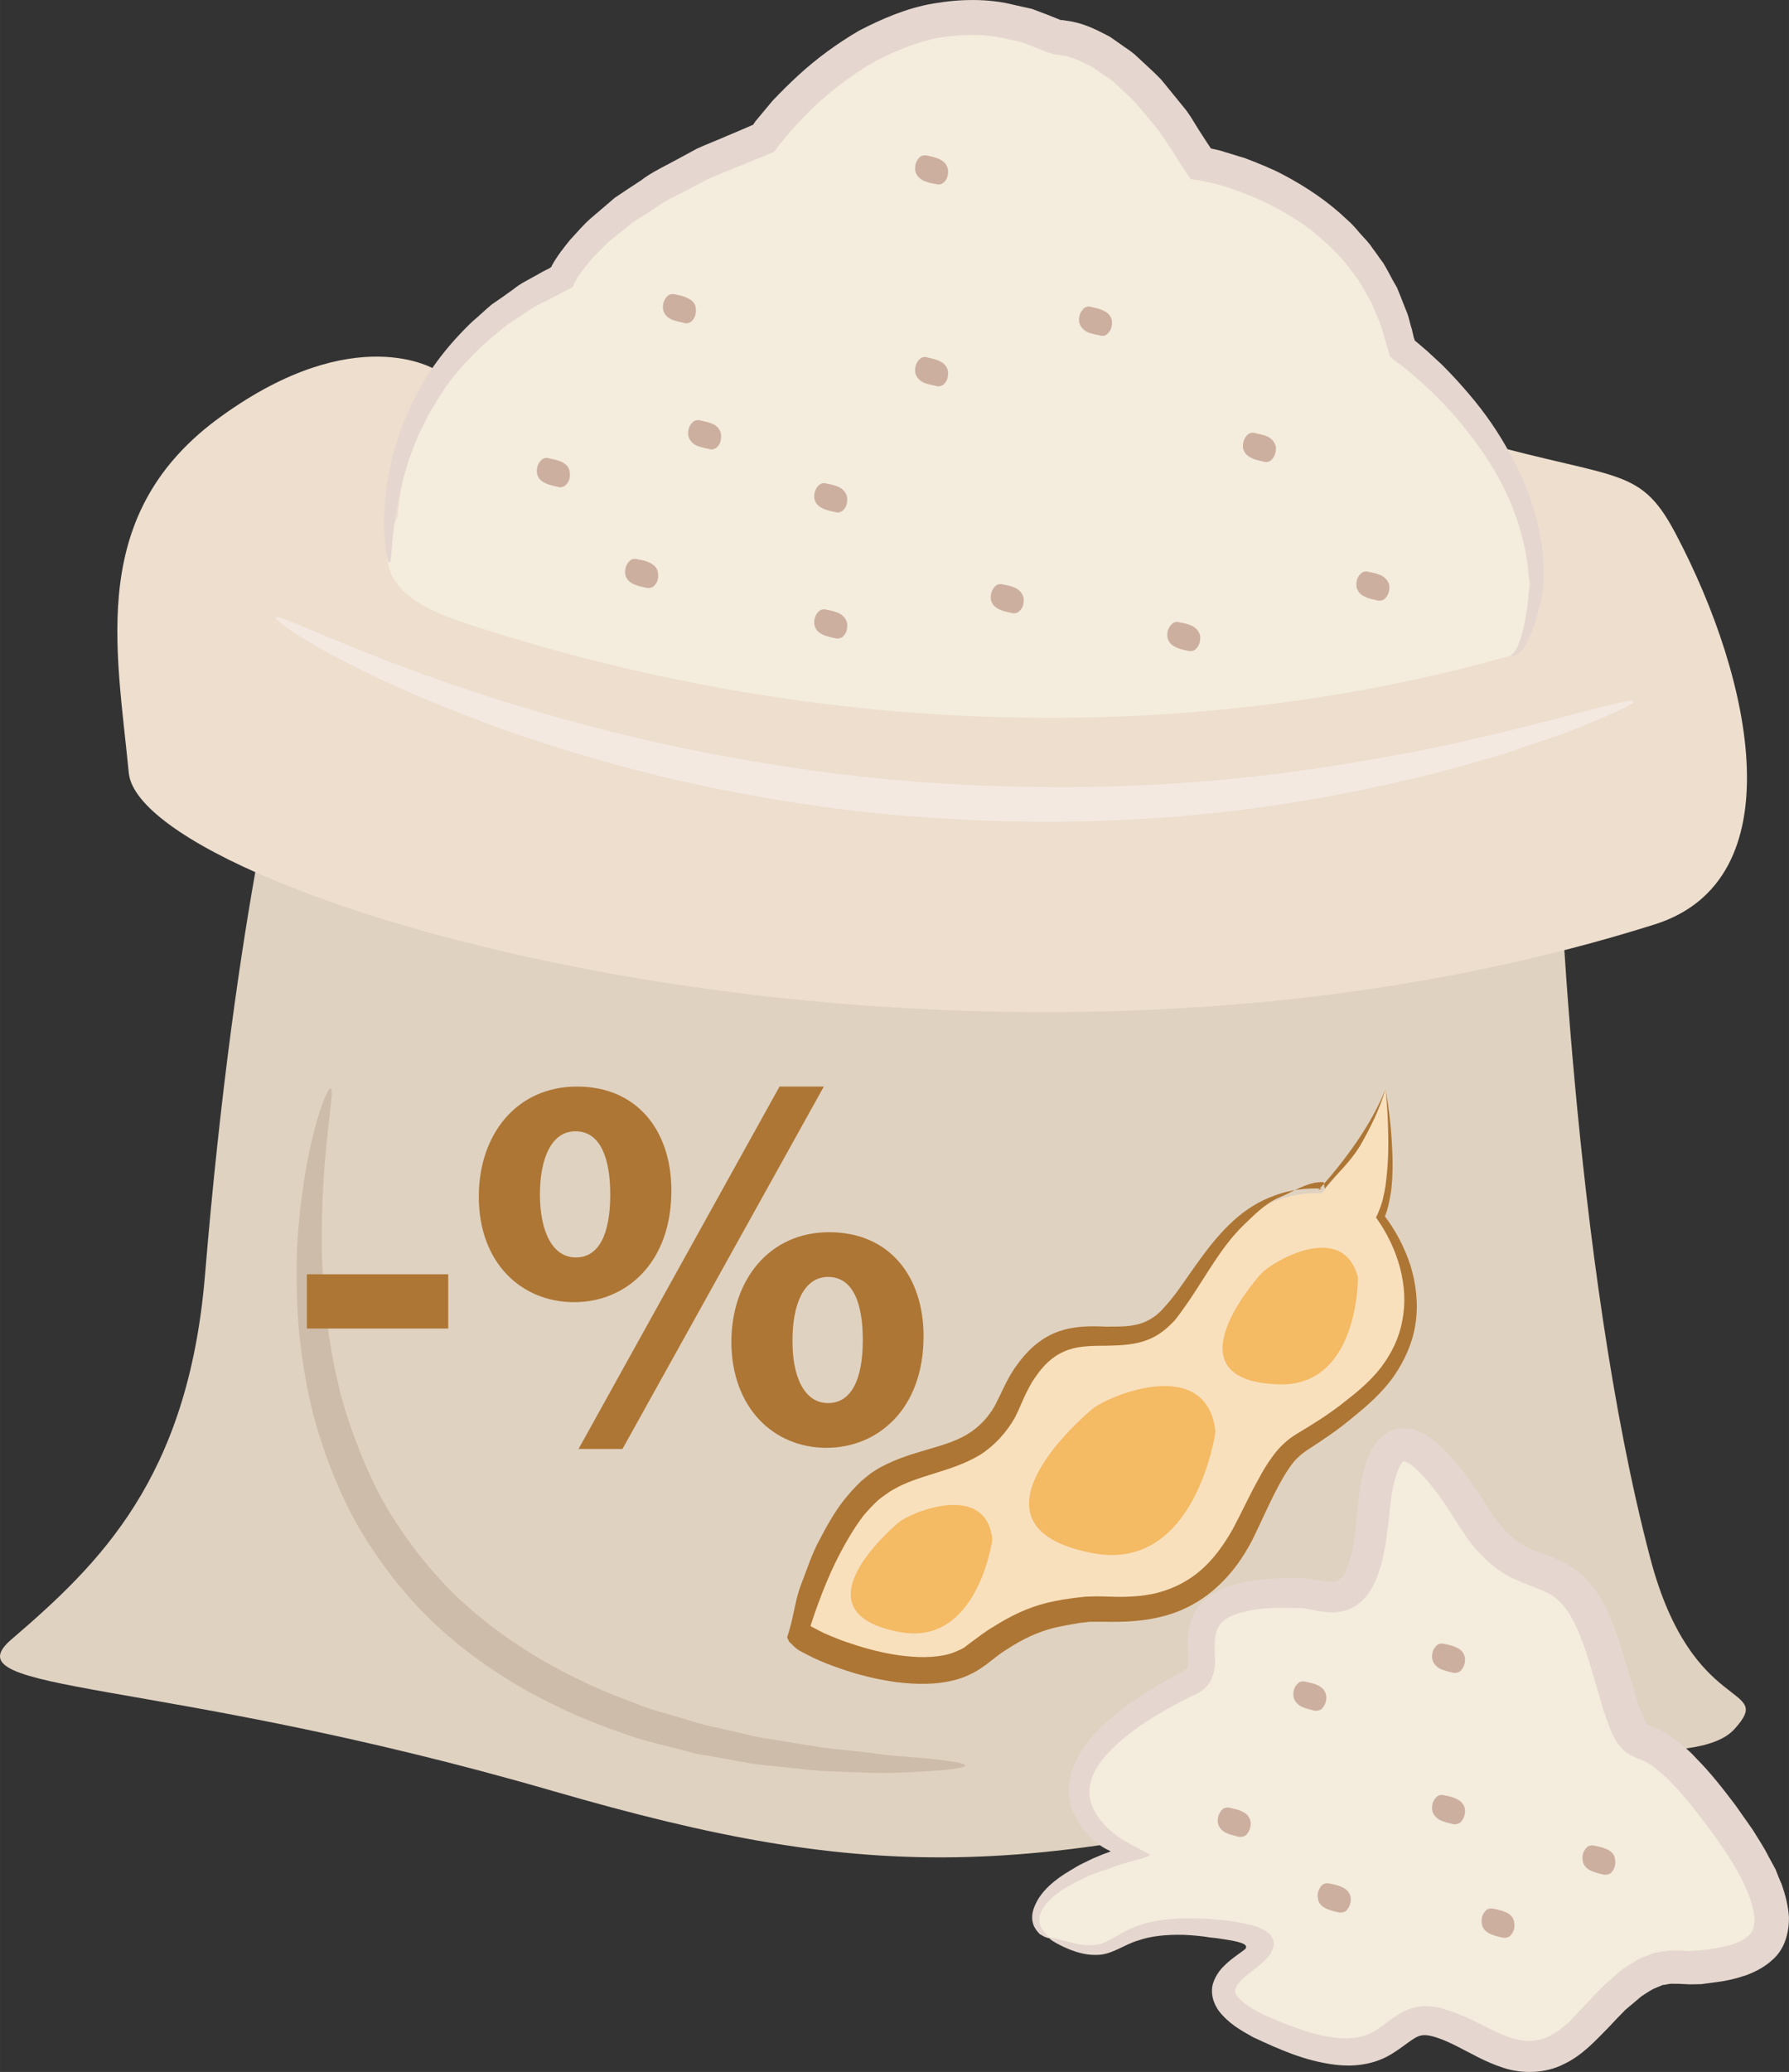
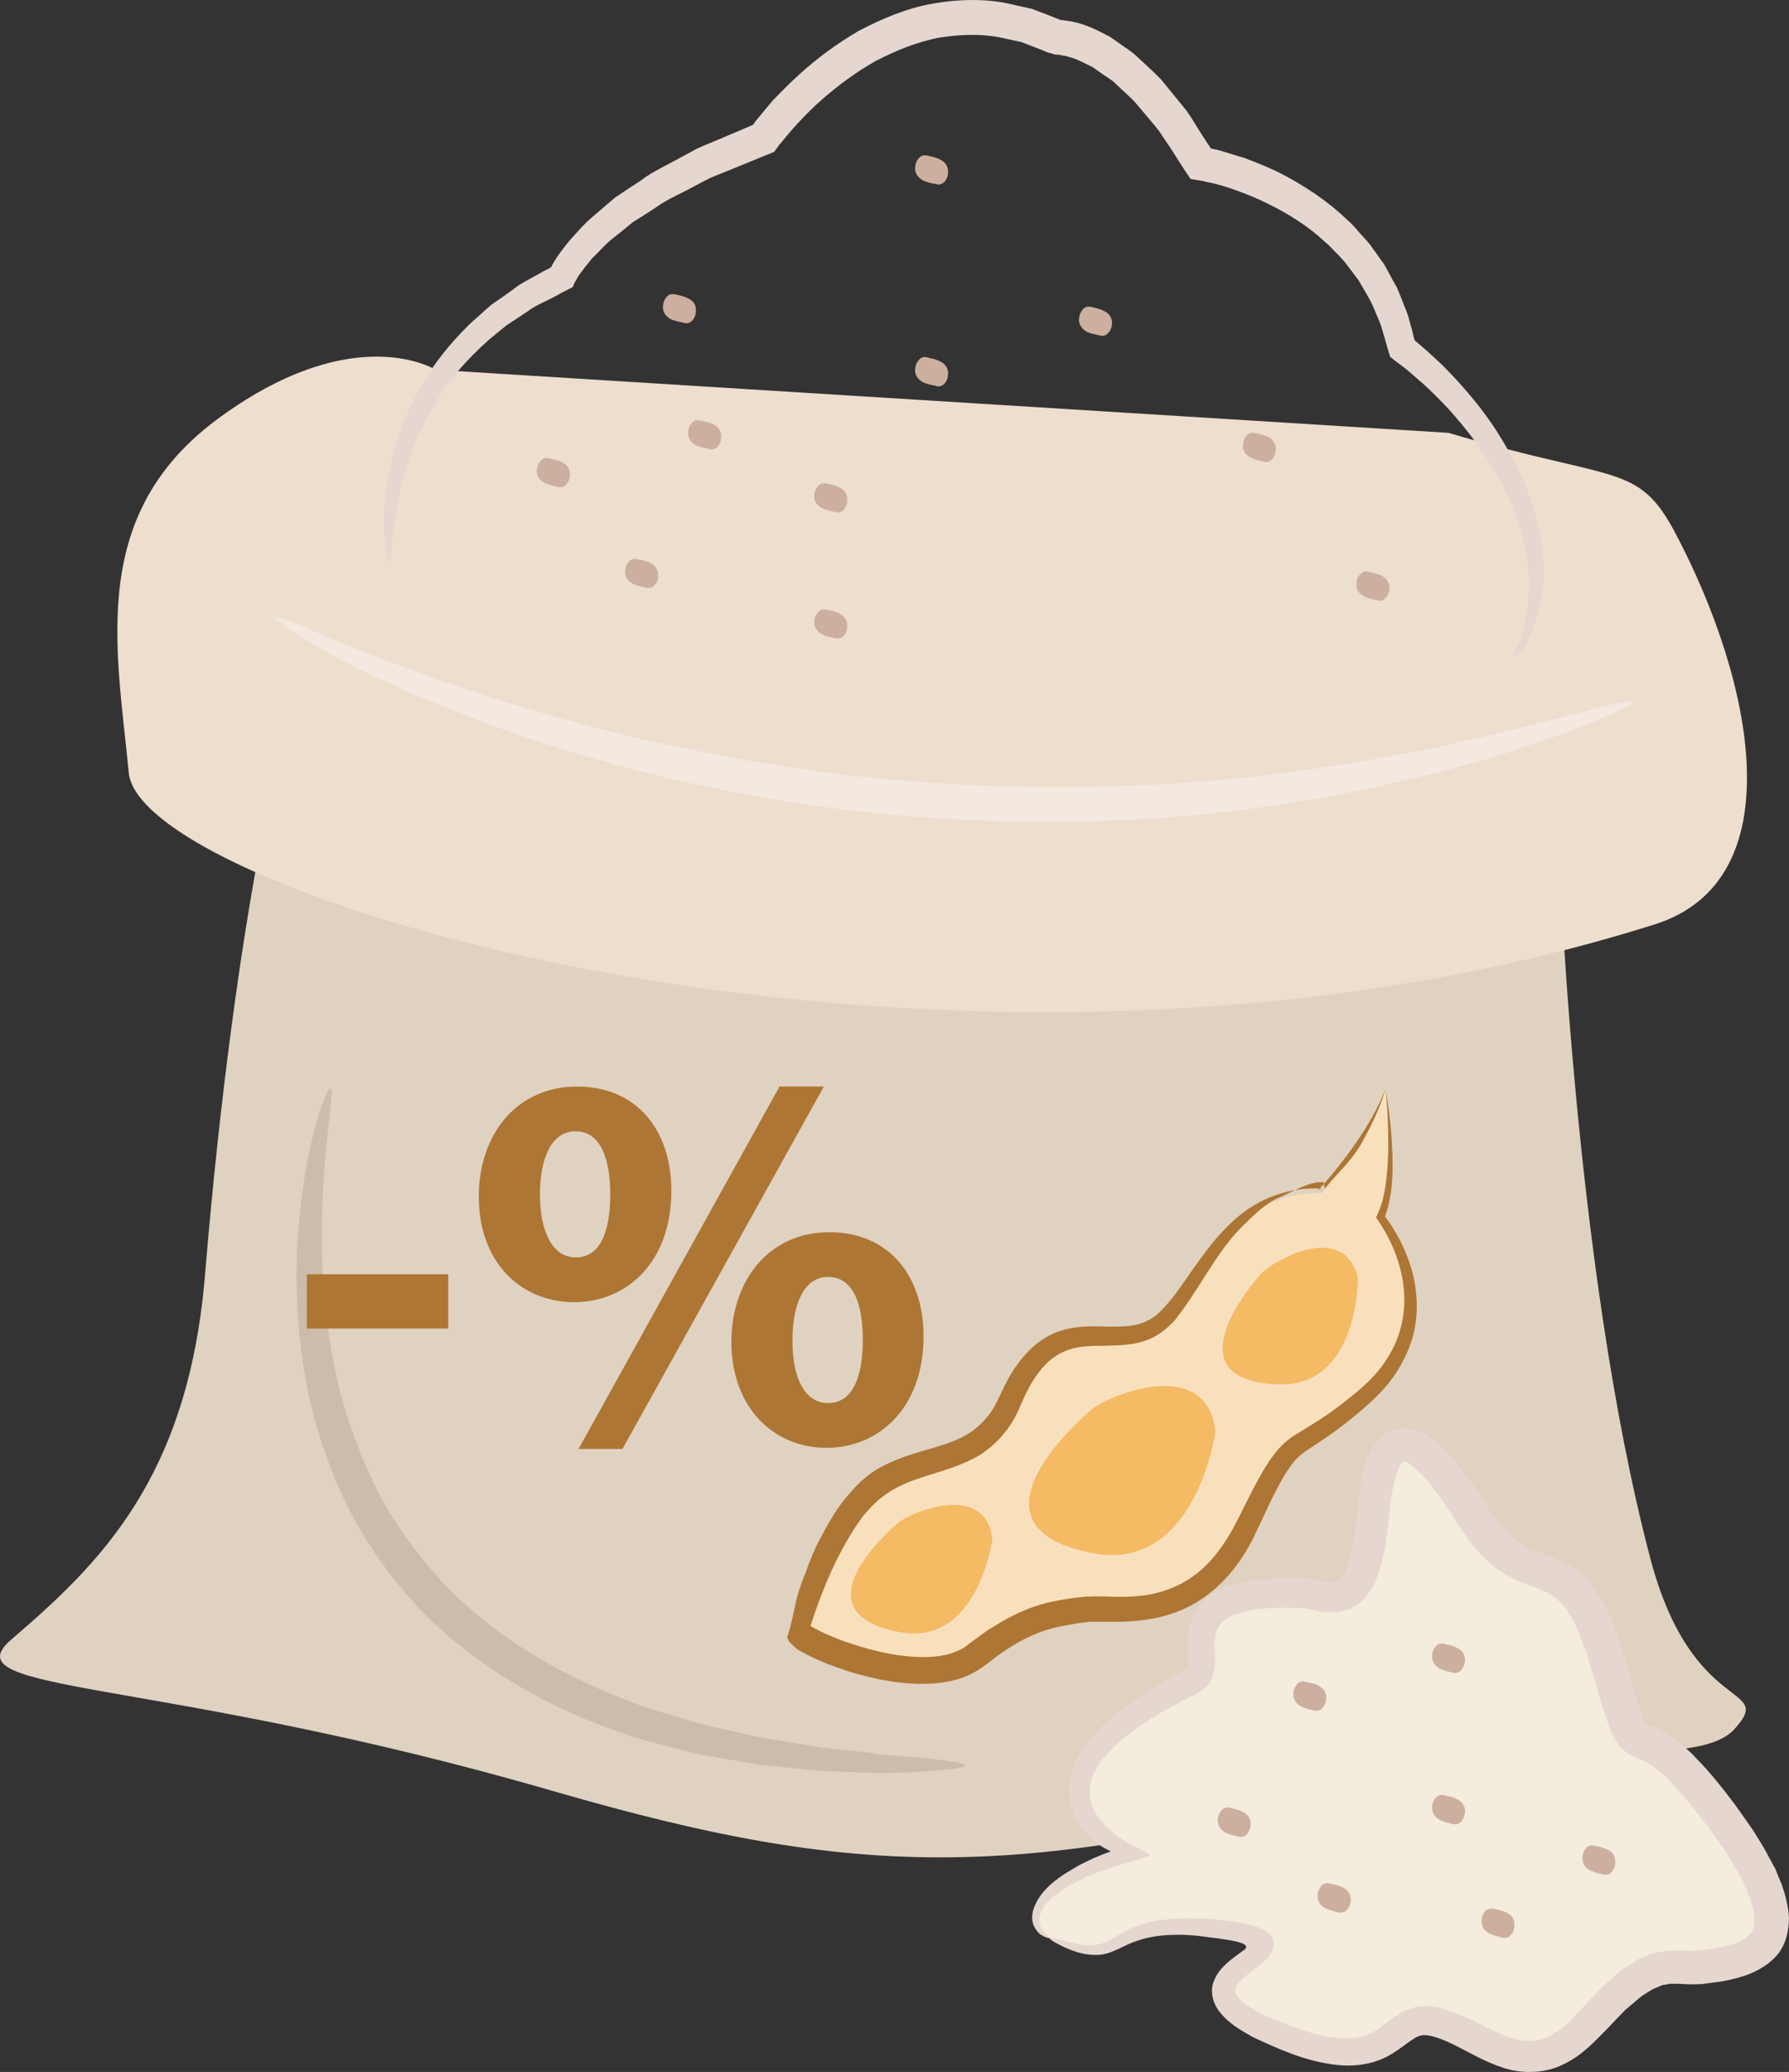
<svg xmlns="http://www.w3.org/2000/svg" id="svg78" viewBox="0 0 4682.092 5419.917" style="clip-rule:evenodd;fill-rule:evenodd;image-rendering:optimizeQuality;shape-rendering:geometricPrecision;text-rendering:geometricPrecision" version="1.1" height="54.199mm" width="46.821mm" xml:space="preserve">
  <rect x="0" y="0" width="4682.092" height="5419.917" fill="#333333" stroke="none" />
  <defs id="defs4">
    <style id="style2" type="text/css">
   
    .fil8 {fill:#AD7634;fill-rule:nonzero}
    .fil5 {fill:#CCAF9F;fill-rule:nonzero}
    .fil6 {fill:#CEBCAA;fill-rule:nonzero}
    .fil0 {fill:#E0D2C1;fill-rule:nonzero}
    .fil3 {fill:#E5D7CF;fill-rule:nonzero}
    .fil1 {fill:#EDDECE;fill-rule:nonzero}
    .fil9 {fill:#F4BA64;fill-rule:nonzero}
    .fil4 {fill:#F4E9E1;fill-rule:nonzero}
    .fil2 {fill:#F4ECDC;fill-rule:nonzero}
    .fil7 {fill:#F9E0BD;fill-rule:nonzero}
   
  </style>
  </defs>
  <g transform="translate(-7313.909,-12103.737)" id="Vrstva_x0020_1">
    <path style="fill:#e0d2c1;fill-rule:nonzero" id="path7" d="m 11391,14269 c 0,0 37,1134 242,1911 110,418 330,326 220,447 -100,110 -503,17 -737,86 -1089,319 -1518,318 -2354,76 -1042,-302 -1586,-253 -1418,-397 231,-198 461,-421 506,-948 82,-991 219,-1466 219,-1466 z" class="fil0" />
    <path style="fill:#eddece;fill-rule:nonzero" id="path9" d="m 8454,13071 c 0,0 -209,-132 -560,121 -352,252 -275,604 -243,934 34,330 2178,968 3993,396 366,-115 260,-635 55,-1023 -99,-187 -154,-132 -594,-263 z" class="fil1" />
-     <path style="fill:#f4ecdc;fill-rule:nonzero" id="path11" d="m 8355,13455 c 0,0 11,-418 429,-626 0,0 77,-198 528,-363 0,0 330,-473 770,-264 0,0 176,-11 374,330 0,0 440,66 528,484 0,0 352,252 352,615 0,0 -18,174 -66,187 -693,198 -1661,264 -2717,-77 -112,-36 -297,-99 -198,-286 z" class="fil2" />
    <path style="fill:#e5d7cf;fill-rule:nonzero" id="path13" d="m 11270,13818 c 0,-1 1,-2 2,-4 3,-2 5,-4 8,-9 5,-8 12,-22 17,-43 6,-20 10,-45 15,-76 1,-15 3,-32 5,-49 1,-7 -1,-16 -2,-25 -1,-10 -2,-19 -3,-29 -10,-78 -38,-171 -97,-265 -29,-47 -65,-94 -107,-141 -21,-23 -44,-46 -68,-68 -13,-11 -25,-22 -38,-33 -6,-5 -13,-11 -20,-16 l -11,-8 -19,-15 c -5,-17 -10,-34 -15,-52 -4,-12 -7,-26 -12,-38 -5,-13 -11,-25 -16,-38 -3,-6 -5,-12 -9,-19 l -10,-18 c -7,-12 -14,-24 -21,-36 -9,-11 -17,-23 -26,-34 -8,-12 -18,-22 -28,-33 -11,-10 -20,-22 -32,-31 -43,-41 -95,-74 -152,-102 -28,-14 -58,-26 -89,-37 -15,-5 -30,-10 -46,-14 -8,-2 -16,-4 -24,-5 l -6,-2 -11,-2 -25,-4 c -18,-26 -35,-53 -52,-80 l -21,-31 -10,-15 -12,-15 c -16,-19 -32,-38 -48,-57 -17,-19 -36,-34 -54,-52 -9,-9 -20,-15 -30,-22 l -30,-21 c -21,-10 -42,-22 -64,-27 -5,-2 -10,-3 -15,-3 l -7,-2 c -7,-1 -11,1 -19,-3 l -12,-3 -5,-2 -9,-4 -18,-7 -36,-14 -37,-8 c -59,-15 -120,-13 -178,-4 -59,11 -114,34 -167,61 -51,29 -99,64 -143,103 -22,19 -42,40 -62,61 -9,10 -19,21 -28,32 l -13,16 -7,8 -13,18 c -57,23 -112,46 -167,68 -24,12 -47,25 -71,37 -24,12 -47,23 -68,38 -21,14 -43,28 -64,41 -19,16 -38,31 -57,46 -18,15 -33,33 -50,49 -14,18 -29,35 -39,52 l -2,4 -5,8 -3,8 -2,3 c -1,1 -3,2 -4,2 l -25,13 c -10,6 -20,11 -30,16 -20,10 -41,19 -58,32 -18,12 -36,24 -53,35 -17,13 -32,26 -48,39 -60,53 -109,110 -142,169 -9,14 -18,28 -24,43 -7,14 -15,28 -21,42 -11,28 -22,55 -29,80 -17,51 -24,97 -30,134 -11,75 -9,116 -15,116 -4,1 -15,-40 -14,-118 2,-39 5,-87 18,-142 6,-28 16,-57 26,-88 5,-15 12,-30 19,-46 6,-16 14,-32 23,-48 33,-65 83,-130 146,-190 17,-14 33,-30 50,-44 19,-13 38,-26 57,-40 18,-15 40,-25 61,-37 10,-6 21,-12 32,-17 7,-5 4,-3 6,-4 0,0 0,-1 0,-1 1,-1 1,-1 0,0 l 2,-4 c 14,-25 30,-45 47,-66 18,-19 35,-40 55,-57 21,-18 41,-35 62,-53 22,-15 45,-30 68,-45 22,-17 47,-30 72,-43 24,-13 49,-26 74,-40 26,-12 53,-22 80,-34 22,-9 45,-19 68,-29 0,0 0,0 0,0 l 6,-9 15,-18 c 10,-12 20,-24 30,-36 22,-23 44,-45 68,-67 47,-43 100,-82 158,-116 60,-31 124,-59 194,-71 70,-12 144,-14 214,4 l 45,10 42,16 35,14 c -2,-1 1,-1 1,-1 l 13,2 c 9,1 18,3 26,5 32,8 60,23 87,37 l 37,26 c 12,8 25,17 35,27 21,20 43,39 62,59 18,22 35,43 53,65 l 13,16 11,16 21,34 22,34 10,15 v 0 l 9,2 c 9,2 18,4 26,7 18,5 35,11 53,16 34,13 67,26 98,42 63,33 121,72 170,119 13,11 24,24 35,37 11,12 23,24 32,38 10,13 19,27 29,40 8,14 16,28 23,42 l 12,21 c 3,7 6,15 9,22 6,15 11,29 17,43 6,15 8,30 13,44 l 5,22 2,5 v 1 1 l 12,10 c 7,6 14,12 21,18 13,12 26,24 39,36 25,25 48,50 70,76 43,50 79,103 107,155 59,103 84,206 89,291 0,10 0,20 0,30 0,5 0,10 0,15 1,4 0,12 -1,16 -3,18 -6,35 -10,51 -8,31 -16,57 -26,78 -9,20 -19,35 -29,43 -5,4 -10,6 -13,6 -3,1 -5,0 -5,-1 z" class="fil3" />
    <path style="fill:#f4e9e1;fill-rule:nonzero" id="path15" d="m 11589,13939 c 2,6 -45,28 -131,63 -43,19 -97,36 -160,57 -62,23 -135,42 -216,64 -162,41 -357,82 -577,106 -220,24 -464,32 -719,16 -255,-14 -496,-54 -711,-103 -215,-51 -405,-112 -560,-174 -312,-121 -485,-238 -479,-249 7,-11 188,84 501,189 155,52 344,106 556,151 213,44 449,81 699,95 250,15 489,10 705,-9 216,-19 409,-53 570,-85 322,-69 517,-135 522,-121 z" class="fil4" />
    <path style="fill:#f4ecdc;fill-rule:nonzero" id="path17" d="m 10060,17173 c -69,-31 -55,-143 209,-220 0,0 -385,-176 165,-451 83,-41 -104,-243 286,-231 68,2 165,77 187,-198 22,-275 121,-231 264,0 143,231 253,33 352,385 99,352 44,55 297,396 253,341 87,380 -55,396 -80,8 -121,-44 -286,143 -165,187 -275,33 -407,0 -132,-33 -99,176 -440,22 -341,-154 209,-220 -121,-264 -330,-44 -231,121 -451,22 z" class="fil2" />
    <path style="fill:#e5d7cf;fill-rule:nonzero" id="path19" d="m 10060,17173 c 2,-4 22,4 61,13 19,5 43,9 68,4 26,-5 52,-28 90,-44 38,-16 84,-23 133,-24 24,0 49,0 75,2 13,2 27,2 40,4 7,1 13,2 21,3 9,2 18,3 26,5 10,2 21,5 30,8 9,4 19,8 25,13 8,5 13,12 17,21 4,9 1,19 -2,26 -6,16 -22,32 -42,47 -19,15 -28,21 -38,31 -9,9 -16,19 -17,26 -2,6 -1,10 6,19 13,17 42,34 70,48 60,26 128,54 194,60 33,3 64,-1 91,-16 14,-8 27,-18 44,-31 17,-12 38,-28 68,-34 14,-2 30,-4 43,-1 6,1 13,1 20,3 l 16,5 c 23,7 44,16 64,25 39,19 75,39 110,50 35,10 66,9 98,-7 7,-4 15,-10 23,-14 7,-6 15,-12 22,-18 8,-6 14,-15 21,-22 l 23,-24 c 17,-17 32,-35 50,-52 l 28,-25 c 10,-8 18,-17 30,-24 12,-7 23,-15 35,-22 13,-5 27,-11 41,-16 15,-2 31,-6 45,-6 h 21 l 18,1 c 12,1 20,-1 30,-1 10,-1 23,-2 33,-4 23,-3 44,-8 63,-14 18,-7 33,-16 41,-26 9,-9 10,-23 11,-40 -3,-35 -20,-79 -43,-120 -11,-21 -25,-41 -38,-62 -14,-20 -28,-40 -43,-60 -30,-39 -61,-80 -95,-114 -8,-9 -17,-17 -25,-24 -9,-8 -18,-14 -26,-21 -9,-5 -18,-10 -27,-14 -7,-2 -11,-4 -21,-9 -8,-3 -21,-12 -29,-20 -7,-8 -14,-17 -17,-23 -4,-7 -8,-15 -11,-21 -5,-13 -10,-26 -14,-38 -9,-24 -15,-48 -22,-71 -14,-48 -26,-92 -42,-133 -16,-41 -35,-80 -62,-103 -12,-12 -27,-19 -46,-27 -19,-8 -42,-16 -66,-27 -50,-22 -91,-62 -121,-102 -30,-42 -49,-77 -75,-113 -24,-33 -52,-67 -78,-86 -6,-4 -12,-7 -15,-7 -2,-1 -2,0 -3,-1 1,-2 -11,12 -16,28 -12,32 -18,73 -21,113 -5,41 -9,85 -21,128 -6,22 -14,45 -27,67 -13,22 -37,46 -68,55 -30,8 -56,3 -76,0 l -28,-6 c -4,0 -7,0 -10,-1 -4,0 -9,0 -13,0 -37,-1 -74,-1 -107,4 -33,5 -65,14 -83,29 -18,14 -24,34 -24,67 0,16 2,33 0,55 -1,6 -2,12 -4,18 -2,7 -5,14 -8,20 -8,13 -19,23 -32,30 -59,28 -111,57 -158,90 -46,33 -86,69 -109,109 -23,40 -22,82 1,117 5,8 11,17 18,24 3,4 7,8 10,11 4,4 12,10 17,15 26,21 64,39 96,56 -1,1 -2,2 -3,3 -1,1 0,2 -4,2 l -17,6 c -12,3 -23,6 -33,9 -22,6 -41,13 -60,20 -21,6 -30,11 -42,15 -12,5 -22,11 -33,16 -41,20 -73,44 -88,69 -16,25 -10,48 0,59 9,12 17,16 16,19 0,1 -3,1 -7,-1 -4,-1 -10,-4 -18,-9 -3,-3 -7,-8 -10,-12 -3,-5 -7,-11 -8,-18 -4,-14 -1,-32 7,-48 15,-34 49,-64 92,-89 10,-6 21,-13 34,-19 11,-5 26,-13 32,-15 8,-3 16,-7 22,-9 l 11,-4 5,-2 c 2,-1 -3,-2 -4,-3 -11,-5 -20,-11 -29,-17 -3,-3 -4,-4 -9,-7 -4,-5 -9,-9 -13,-13 -9,-9 -17,-19 -25,-31 -15,-22 -27,-50 -28,-81 -2,-31 6,-62 20,-89 28,-55 73,-96 122,-134 49,-37 106,-70 163,-100 2,-1 3,-2 4,-4 1,-1 1,-2 1,-3 1,-2 1,-4 1,-7 1,-12 0,-29 0,-47 -1,-19 0,-41 7,-63 6,-23 21,-46 39,-61 38,-32 80,-41 120,-48 40,-6 79,-8 119,-7 5,0 9,0 15,0 6,1 13,1 19,2 l 30,5 c 18,3 32,4 39,1 8,-2 14,-8 22,-20 6,-13 13,-28 17,-46 9,-35 12,-74 16,-115 4,-43 9,-87 25,-135 5,-12 10,-25 19,-37 3,-7 9,-14 15,-20 7,-7 15,-13 24,-18 18,-10 42,-11 61,-7 18,5 31,13 43,20 46,32 73,70 102,107 27,36 52,80 75,111 24,32 52,58 86,74 18,8 39,15 63,24 24,10 51,24 73,44 45,40 67,90 86,136 18,48 31,96 44,141 7,22 14,46 21,67 7,21 18,44 22,48 2,1 -1,1 3,2 2,1 10,4 15,6 15,7 29,14 43,23 12,9 25,18 35,28 12,9 22,19 31,29 40,40 72,82 104,124 15,21 30,43 45,64 14,23 29,45 41,69 l 19,35 c 5,13 10,26 16,39 9,26 17,55 19,87 0,32 -7,70 -32,99 -24,27 -54,42 -81,52 -27,9 -53,15 -79,18 -13,2 -24,3 -38,5 -14,0 -30,1 -41,0 l -18,-1 h -15 c -10,-1 -17,3 -26,3 l -24,10 c -8,4 -17,10 -25,15 -8,5 -16,12 -24,19 l -25,21 c -15,15 -30,31 -45,47 -32,32 -67,72 -116,95 -48,25 -110,26 -158,10 -47,-15 -85,-38 -121,-56 -35,-18 -73,-33 -93,-29 -21,2 -50,34 -92,56 -43,22 -91,26 -133,21 -83,-10 -151,-42 -216,-72 -32,-18 -64,-35 -91,-70 -6,-9 -12,-20 -15,-33 -3,-13 -3,-27 1,-39 8,-24 22,-39 35,-51 13,-12 29,-23 33,-26 5,-4 10,-7 15,-11 2,-2 4,-5 3,-8 -1,-3 -4,-5 -6,-6 -5,-3 -11,-4 -17,-6 l -14,-3 -18,-3 c -13,-2 -25,-4 -38,-5 -24,-4 -48,-6 -70,-7 -46,-1 -86,3 -120,15 -34,10 -63,33 -98,37 -34,3 -60,-6 -79,-13 -39,-16 -56,-29 -55,-31 z" class="fil3" />
    <path style="fill:#ccaf9f;fill-rule:nonzero" id="path21" d="m 8784,13312 c 12,6 20,15 21,27 2,14 -2,25 -10,33 -6,6 -15,8 -22,5 -9,-2 -21,-4 -33,-10 -11,-5 -19,-14 -21,-26 -1,-14 3,-25 11,-33 5,-6 14,-8 22,-5 9,2 21,4 32,9 z" class="fil5" />
    <path style="fill:#ccaf9f;fill-rule:nonzero" id="path23" d="m 9015,13576 c 12,6 20,15 21,27 2,14 -2,25 -10,33 -6,6 -15,7 -22,5 -9,-2 -21,-4 -33,-10 -11,-5 -19,-14 -21,-26 -1,-14 3,-25 11,-33 5,-6 14,-8 22,-5 9,1 21,4 32,9 z" class="fil5" />
    <path style="fill:#ccaf9f;fill-rule:nonzero" id="path25" d="m 9180,13213 c 12,6 19,15 21,27 1,14 -2,25 -10,33 -6,6 -15,8 -22,5 -9,-2 -21,-4 -33,-9 -11,-6 -19,-15 -21,-27 -1,-14 3,-25 11,-33 5,-6 14,-8 22,-5 9,2 21,4 32,9 z" class="fil5" />
    <path style="fill:#ccaf9f;fill-rule:nonzero" id="path27" d="m 9114,12884 c 12,5 20,14 21,27 1,13 -2,24 -10,32 -6,6 -15,8 -22,5 -9,-2 -21,-4 -33,-9 -11,-6 -19,-15 -21,-27 -1,-14 3,-25 11,-33 5,-6 14,-7 22,-5 9,2 21,4 32,10 z" class="fil5" />
    <path style="fill:#ccaf9f;fill-rule:nonzero" id="path29" d="m 9510,13378 c 11,6 19,15 21,27 1,14 -2,25 -10,33 -6,6 -15,8 -22,5 -9,-2 -22,-4 -33,-10 -11,-5 -19,-14 -21,-26 -1,-14 3,-25 11,-33 5,-6 14,-8 22,-5 8,1 21,4 32,9 z" class="fil5" />
    <path style="fill:#ccaf9f;fill-rule:nonzero" id="path31" d="m 9510,13708 c 11,6 19,15 21,27 1,14 -2,25 -10,33 -6,6 -15,7 -22,5 -9,-2 -22,-4 -33,-10 -11,-5 -19,-14 -21,-27 -1,-13 3,-24 11,-32 5,-6 14,-8 22,-5 8,1 21,4 32,9 z" class="fil5" />
-     <path style="fill:#ccaf9f;fill-rule:nonzero" id="path33" d="m 9972,13642 c 11,6 19,15 21,27 1,14 -2,25 -11,33 -5,6 -14,7 -21,5 -9,-2 -22,-4 -33,-10 -11,-5 -19,-14 -21,-26 -1,-14 3,-25 11,-33 5,-6 14,-8 22,-5 8,1 21,4 32,9 z" class="fil5" />
    <path style="fill:#ccaf9f;fill-rule:nonzero" id="path35" d="m 9774,13049 c 11,5 19,14 21,26 1,14 -2,25 -10,33 -6,6 -15,8 -22,5 -9,-2 -22,-4 -33,-9 -11,-6 -19,-15 -21,-27 -1,-14 3,-25 11,-33 5,-6 14,-8 22,-5 8,2 21,4 32,10 z" class="fil5" />
    <path style="fill:#ccaf9f;fill-rule:nonzero" id="path37" d="m 9774,12521 c 11,5 19,14 21,27 1,13 -2,24 -10,32 -6,6 -15,8 -22,5 -9,-1 -22,-4 -33,-9 -11,-6 -19,-15 -21,-27 -1,-14 3,-25 11,-33 5,-6 14,-7 22,-5 8,2 21,4 32,10 z" class="fil5" />
    <path style="fill:#ccaf9f;fill-rule:nonzero" id="path39" d="m 10203,12917 c 11,5 19,14 21,26 1,14 -2,25 -11,33 -5,6 -14,8 -21,5 -9,-2 -22,-4 -33,-9 -11,-6 -19,-15 -21,-27 -1,-14 3,-25 11,-33 5,-6 14,-8 22,-5 8,2 21,4 32,10 z" class="fil5" />
    <path style="fill:#ccaf9f;fill-rule:nonzero" id="path41" d="m 10632,13246 c 11,6 19,15 21,27 1,14 -3,25 -11,33 -5,6 -14,8 -22,5 -8,-2 -21,-4 -32,-10 -11,-5 -19,-14 -21,-26 -1,-14 3,-25 11,-33 5,-6 14,-8 22,-5 8,2 21,4 32,9 z" class="fil5" />
-     <path style="fill:#ccaf9f;fill-rule:nonzero" id="path43" d="m 10434,13741 c 11,6 19,15 21,27 1,14 -3,25 -11,33 -5,6 -14,7 -22,5 -8,-2 -21,-4 -32,-10 -11,-5 -19,-14 -21,-27 -1,-13 3,-24 11,-32 5,-6 14,-8 22,-5 8,1 21,4 32,9 z" class="fil5" />
-     <path style="fill:#ccaf9f;fill-rule:nonzero" id="path45" d="m 10929,13609 c 11,6 19,15 21,27 1,14 -3,25 -11,33 -5,6 -14,7 -22,5 -8,-2 -21,-4 -32,-10 -11,-5 -19,-14 -21,-26 -1,-14 2,-25 11,-33 5,-6 14,-8 21,-5 9,1 22,4 33,9 z" class="fil5" />
+     <path style="fill:#ccaf9f;fill-rule:nonzero" id="path45" d="m 10929,13609 c 11,6 19,15 21,27 1,14 -3,25 -11,33 -5,6 -14,7 -22,5 -8,-2 -21,-4 -32,-10 -11,-5 -19,-14 -21,-26 -1,-14 2,-25 11,-33 5,-6 14,-8 21,-5 9,1 22,4 33,9 " class="fil5" />
    <path style="fill:#ccaf9f;fill-rule:nonzero" id="path47" d="m 10764,16513 c 11,5 19,14 21,27 1,13 -3,24 -11,33 -5,5 -14,7 -22,5 -8,-2 -21,-5 -32,-10 -11,-6 -19,-15 -21,-27 -1,-14 2,-24 11,-33 5,-6 14,-7 21,-5 9,2 22,4 33,10 z" class="fil5" />
    <path style="fill:#ccaf9f;fill-rule:nonzero" id="path49" d="m 11257,17107 c 11,5 19,14 20,27 2,13 -2,24 -10,33 -5,5 -14,7 -22,5 -9,-2 -21,-5 -32,-10 -12,-6 -20,-15 -21,-27 -2,-14 2,-24 10,-33 5,-6 15,-7 22,-5 9,2 21,4 33,10 z" class="fil5" />
    <path style="fill:#ccaf9f;fill-rule:nonzero" id="path51" d="m 11127,16414 c 11,5 19,14 21,27 1,13 -3,24 -11,33 -5,5 -14,7 -22,5 -8,-2 -21,-5 -32,-10 -11,-6 -19,-15 -21,-27 -1,-14 2,-24 11,-33 5,-6 14,-7 21,-5 9,2 22,4 33,10 z" class="fil5" />
    <path style="fill:#ccaf9f;fill-rule:nonzero" id="path53" d="m 10566,16843 c 11,5 19,14 21,27 1,13 -3,24 -11,33 -5,5 -14,7 -22,5 -8,-2 -21,-5 -32,-10 -11,-6 -19,-15 -21,-27 -1,-14 3,-24 11,-33 5,-6 14,-7 22,-5 8,2 21,4 32,10 z" class="fil5" />
    <path style="fill:#ccaf9f;fill-rule:nonzero" id="path55" d="m 10828,17041 c 11,5 19,14 21,27 1,13 -3,24 -11,33 -5,5 -14,7 -22,5 -9,-2 -21,-5 -32,-10 -12,-6 -20,-15 -21,-27 -2,-14 2,-24 10,-33 5,-6 15,-7 22,-5 9,2 21,4 33,10 z" class="fil5" />
    <path style="fill:#ccaf9f;fill-rule:nonzero" id="path57" d="m 11127,16810 c 11,5 19,14 21,27 1,13 -3,24 -11,33 -5,5 -14,7 -22,5 -8,-2 -21,-5 -32,-10 -11,-6 -19,-15 -21,-27 -1,-14 2,-24 11,-33 5,-6 14,-7 21,-5 9,2 22,4 33,10 z" class="fil5" />
    <path style="fill:#ccaf9f;fill-rule:nonzero" id="path59" d="m 11521,16942 c 11,5 19,14 20,27 2,13 -2,24 -10,33 -5,5 -14,7 -22,5 -9,-2 -21,-5 -32,-10 -12,-6 -20,-15 -21,-27 -2,-14 2,-24 10,-33 5,-6 14,-7 22,-5 9,2 21,4 33,10 z" class="fil5" />
    <path style="fill:#cebcaa;fill-rule:nonzero" id="path61" d="m 9840,16722 c 0,6 -41,12 -115,16 -37,2 -83,5 -136,3 -26,-1 -54,-2 -84,-3 -15,-1 -31,-1 -47,-2 -15,-1 -32,-3 -48,-5 -34,-3 -68,-7 -105,-11 -36,-4 -73,-12 -112,-19 -20,-3 -40,-7 -60,-10 -19,-6 -40,-11 -60,-16 -41,-11 -83,-20 -125,-36 -169,-57 -351,-149 -503,-294 -76,-73 -138,-155 -189,-240 -50,-86 -85,-175 -111,-261 -26,-86 -39,-171 -48,-250 -7,-79 -8,-153 -6,-220 14,-270 78,-427 88,-423 14,3 -26,163 -23,423 2,65 6,136 17,211 11,75 26,154 53,234 27,80 60,162 107,240 48,78 106,153 175,220 141,134 308,222 468,280 39,17 80,26 118,38 20,6 39,12 58,17 19,5 38,9 56,13 38,8 73,18 108,24 36,5 69,11 101,16 17,3 32,5 48,8 15,2 30,3 45,5 29,3 57,6 83,9 51,8 96,10 133,13 73,7 114,14 114,20 z" class="fil6" />
    <path style="fill:#f9e0bd;fill-rule:nonzero" id="path63" d="m 10940,14953 c 0,0 36,231 -13,334 0,0 205,257 -46,473 -200,172 -174,60 -302,332 -128,272 -345,212 -424,222 -79,9 -161,19 -286,120 -125,101 -429,-17 -475,-64 0,0 72,-257 194,-366 121,-108 290,-51 369,-236 123,-286 289,-91 412,-220 96,-101 169,-330 404,-323 0,0 123,-138 167,-272 z" class="fil7" />
    <path style="fill:#ad7634;fill-rule:nonzero" id="path65" d="m 10958,15121 c 1,29 1,57 -2,86 -1,14 -4,28 -7,43 -3,14 -7,28 -13,42 l -1,-11 c 31,40 54,84 70,132 15,48 21,100 14,150 -7,52 -29,100 -58,142 -30,42 -69,76 -106,106 -38,32 -81,61 -120,86 -19,13 -33,26 -45,44 -13,18 -24,38 -35,59 -22,42 -41,86 -63,131 -24,46 -53,88 -93,124 -39,36 -88,63 -139,76 -51,14 -104,16 -153,15 -12,0 -24,0 -35,0 -5,0 -10,0 -14,1 l -18,2 c -24,4 -46,8 -68,13 -43,11 -83,30 -121,55 -20,12 -38,27 -56,41 l -16,11 c -6,4 -14,9 -21,12 -13,7 -26,12 -40,16 -54,15 -107,13 -158,7 -51,-7 -100,-19 -148,-36 -24,-8 -47,-17 -70,-28 -12,-6 -24,-12 -35,-18 -12,-7 -14,-11 -28,-24 l -5,-11 6,-20 c 12,-41 16,-82 31,-120 15,-38 27,-77 47,-114 19,-36 39,-73 66,-107 14,-17 27,-32 44,-48 l 12,-10 14,-11 c 9,-6 18,-12 28,-17 79,-42 163,-48 223,-84 30,-18 54,-43 72,-74 4,-8 8,-16 12,-24 l 13,-27 c 10,-20 20,-39 33,-56 25,-36 60,-69 103,-86 44,-17 89,-17 129,-15 40,0 76,1 107,-14 15,-7 29,-17 41,-30 13,-14 25,-28 37,-44 46,-63 89,-134 151,-190 31,-28 67,-51 107,-65 40,-15 82,-20 123,-18 l -9,4 c 36,-39 69,-81 99,-124 30,-44 57,-90 77,-140 10,55 16,112 18,168 z m -84,-21 c -28,46 -58,70 -93,113 l -3,-17 h -6 c -38,0 -77,27 -112,41 -35,15 -66,47 -94,74 -55,54 -94,127 -140,195 -11,16 -25,36 -38,52 -15,16 -33,32 -54,43 -42,22 -88,22 -128,23 -40,0 -76,1 -107,15 -31,13 -56,38 -76,68 -11,15 -19,32 -27,48 l -12,27 c -4,10 -9,20 -14,30 -22,39 -54,74 -92,98 -39,23 -80,36 -119,48 -38,12 -74,23 -105,41 -8,4 -15,9 -22,14 l -10,7 -11,9 c -12,11 -25,25 -37,39 -22,29 -42,62 -60,96 -18,34 -34,70 -48,106 -14,36 -27,73 -38,110 l -9,-34 c 4,3 13,10 23,15 9,5 19,10 29,15 21,9 42,18 64,25 44,15 89,27 134,33 45,6 91,7 130,-4 10,-3 19,-7 28,-11 4,-2 6,-3 11,-6 l 13,-10 c 21,-15 40,-31 63,-44 42,-27 91,-51 142,-63 25,-6 51,-10 75,-13 l 18,-2 c 8,-1 15,-1 22,-1 13,-1 25,0 38,0 47,2 92,1 135,-10 42,-11 81,-31 114,-60 33,-29 60,-67 82,-106 22,-41 43,-87 67,-130 11,-21 24,-43 40,-64 16,-22 38,-42 60,-55 43,-26 82,-50 119,-79 39,-30 74,-59 102,-95 28,-37 48,-78 56,-123 18,-90 -12,-188 -65,-264 l -4,-6 3,-5 c 5,-12 10,-24 14,-38 3,-13 6,-26 8,-40 4,-28 6,-56 7,-84 1,-56 -1,-112 -7,-168 -15,51 -39,100 -66,147 z" class="fil8" />
    <path style="fill:#f4ba64;fill-rule:nonzero" id="path67" d="m 10868,15446 c 0,0 2,287 -209,279 -280,-10 -75,-256 -45,-289 29,-32 215,-142 254,10 z" class="fil9" />
    <path style="fill:#f4ba64;fill-rule:nonzero" id="path69" d="m 10495,15849 c 0,0 -51,367 -319,318 -355,-66 -47,-341 -4,-377 43,-36 301,-143 323,59 z" class="fil9" />
    <path style="fill:#f4ba64;fill-rule:nonzero" id="path71" d="m 9911,16131 c 0,0 -38,280 -242,242 -270,-50 -36,-259 -3,-287 33,-27 229,-108 245,45 z" class="fil9" />
    <polygon style="fill:#ad7634;fill-rule:nonzero" id="polygon73" points="8117,15437 8487,15437 8487,15579 8117,15579 " class="fil8" />
    <path style="fill:#ad7634;fill-rule:nonzero" id="path75" d="m 9388,15609 c -1,96 31,165 93,165 61,0 91,-62 91,-165 0,-93 -24,-165 -91,-165 -64,0 -93,73 -93,165 z m 343,-10 c 0,192 -121,292 -254,292 -138,0 -248,-104 -249,-276 0,-164 100,-288 256,-288 158,0 247,116 247,272 z m -903,295 526,-948 h 116 l -527,948 z m -101,-666 c 0,96 32,165 94,165 61,0 90,-62 90,-165 0,-93 -25,-165 -91,-165 -64,0 -93,73 -93,165 z m 344,-10 c 0,192 -121,292 -254,292 -140,0 -250,-104 -250,-276 0,-164 100,-288 257,-288 158,0 247,116 247,272 z" class="fil8" />
  </g>
</svg>